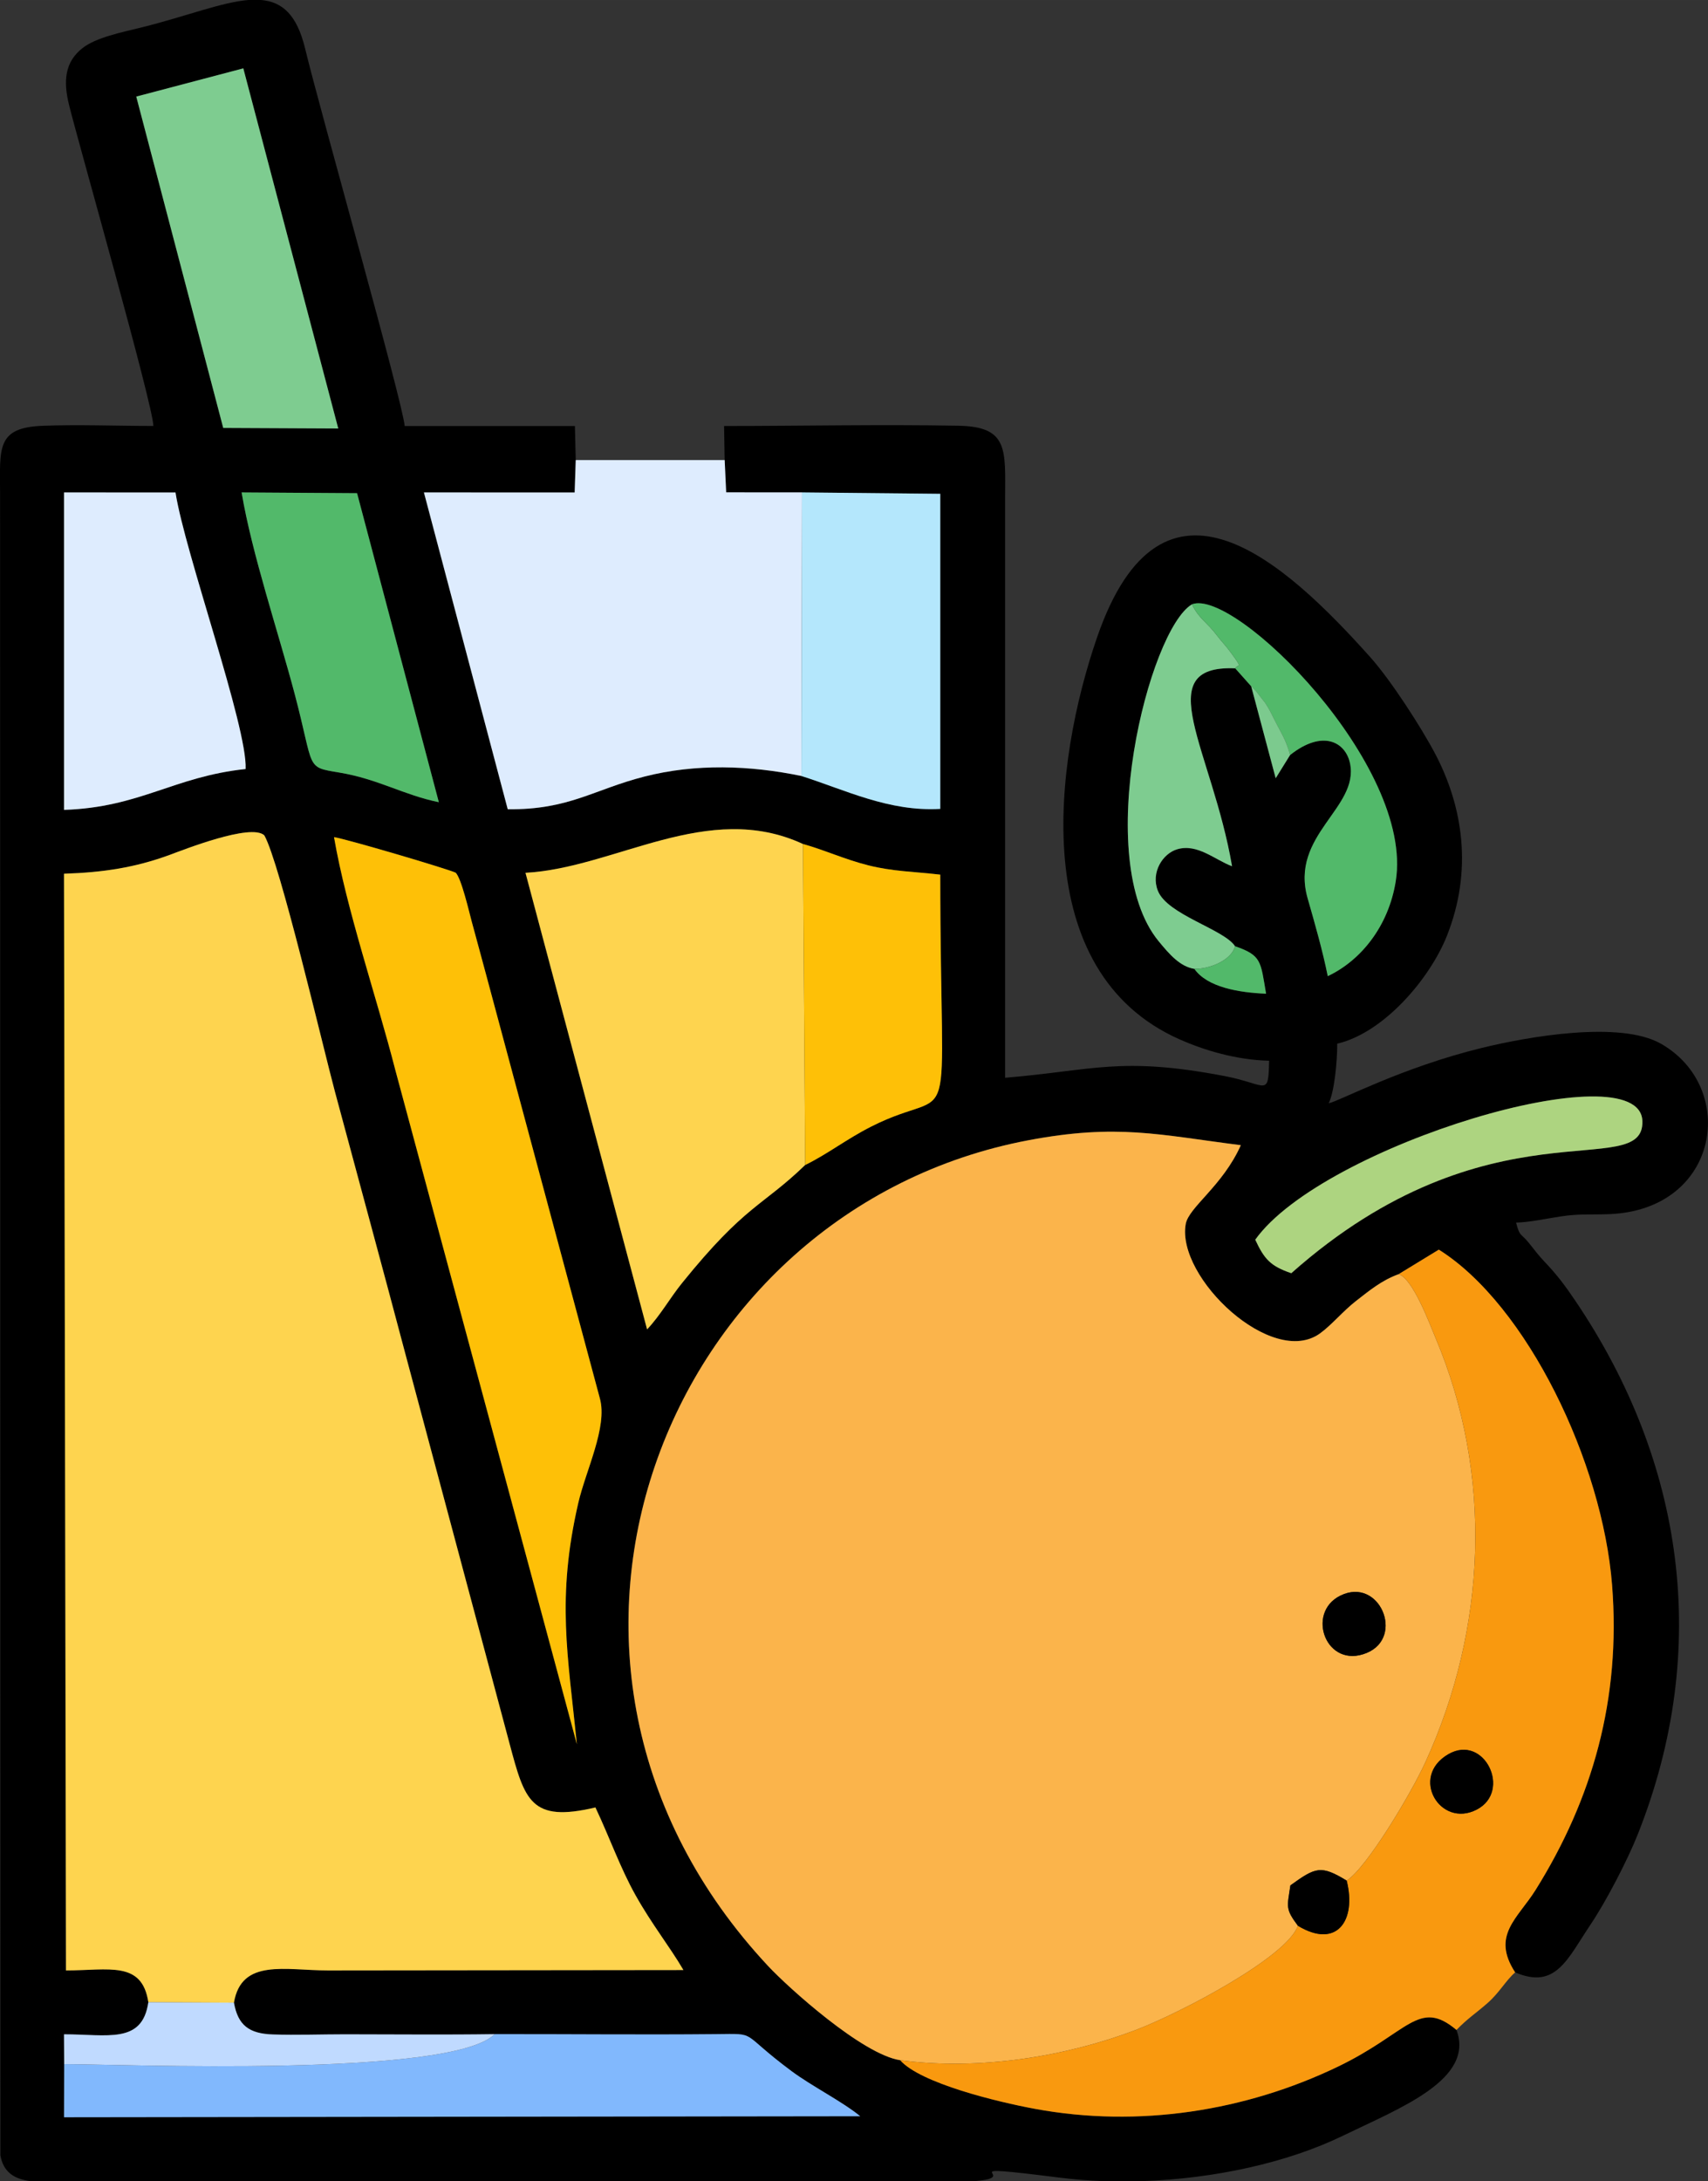
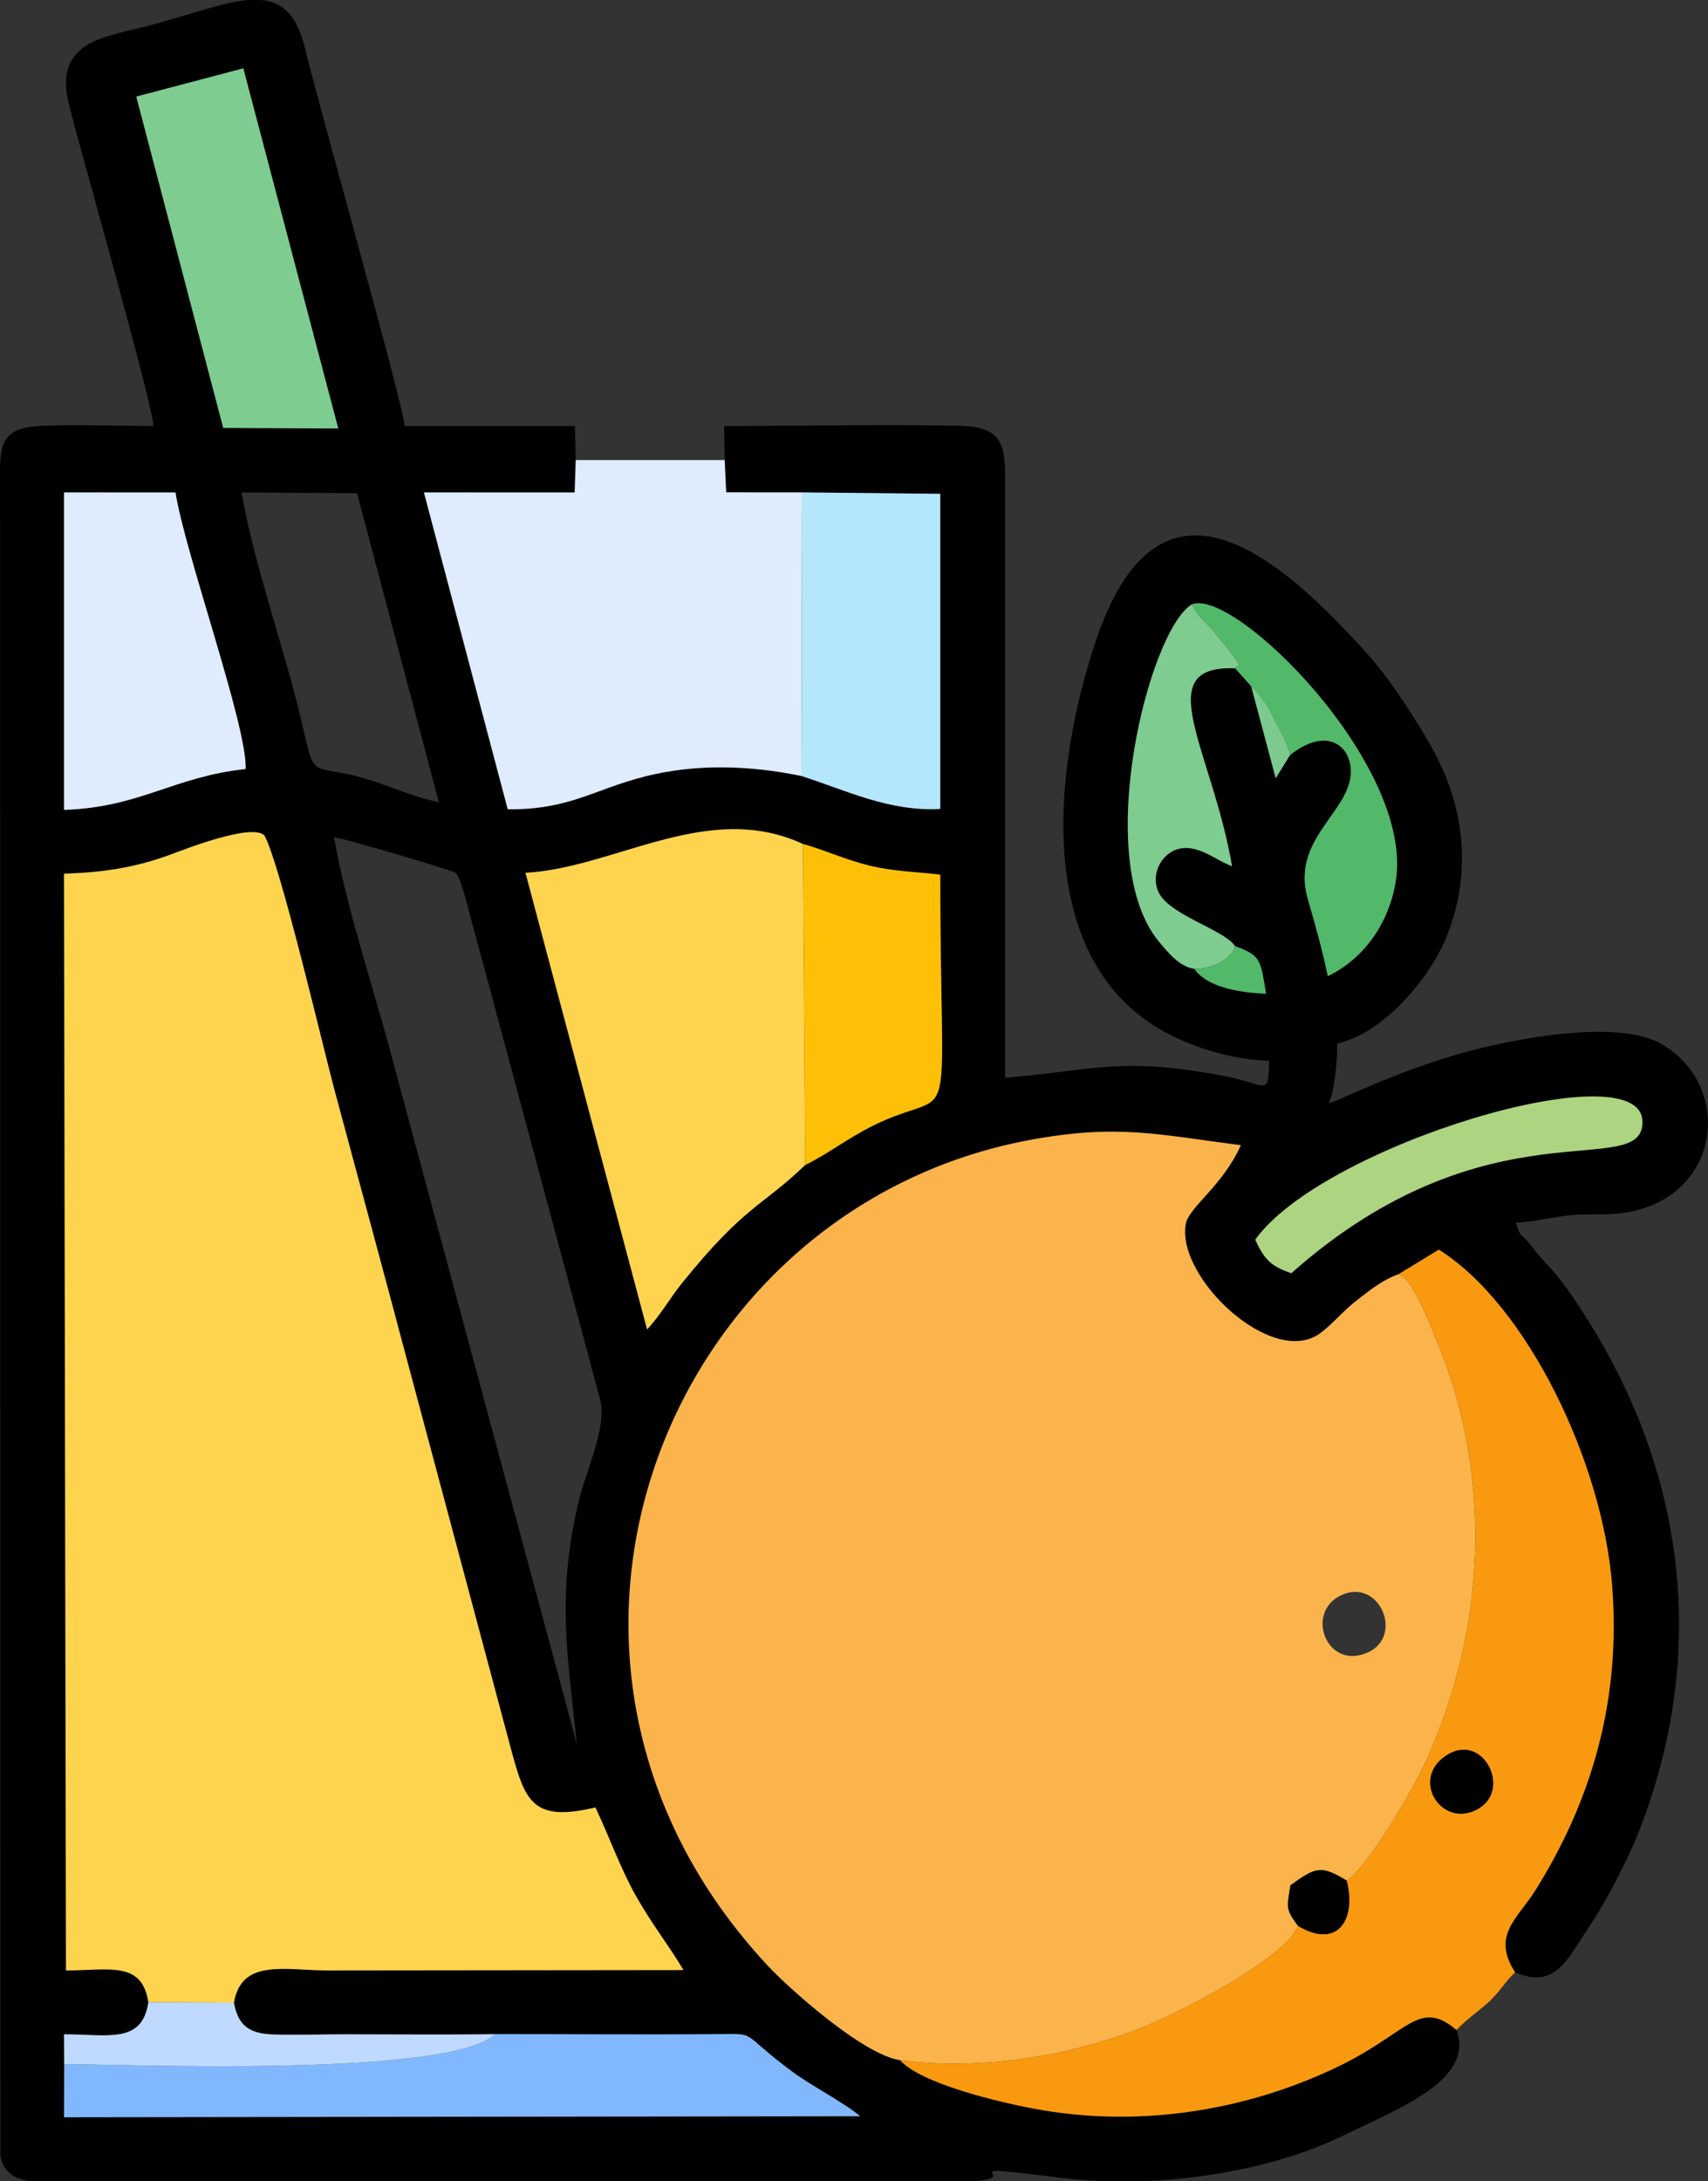
<svg xmlns="http://www.w3.org/2000/svg" xml:space="preserve" width="141.233mm" height="180.282mm" style="shape-rendering:geometricPrecision; text-rendering:geometricPrecision; image-rendering:optimizeQuality; fill-rule:evenodd; clip-rule:evenodd" viewBox="0 0 795.28 1015.16">
  <rect x="0" y="0" width="795.28" height="1015.16" fill="#333333" stroke="none" />
  <defs>
    <style type="text/css">  .fil0 {fill:black} .fil9 {fill:#52B96A} .fil12 {fill:#7CCA8E} .fil8 {fill:#7ECC90} .fil6 {fill:#81B8FD} .fil10 {fill:#ADD480} .fil7 {fill:#B4E7FC} .fil11 {fill:#C0DAFF} .fil4 {fill:#DEECFE} .fil3 {fill:#F9990F} .fil1 {fill:#FBB44B} .fil5 {fill:#FEC007} .fil2 {fill:#FED44F}  </style>
  </defs>
  <g id="Слой_x0020_1">
    <g id="_2117608639184">
      <path class="fil0" d="M108.92 932.09c1.86,10.53 7.02,14.42 18.11,14.8 10.86,0.37 22.67,-0.07 33.64,-0.07 23.18,0 46.54,0.28 69.69,-0.08 34.27,-0.05 68.57,0.33 102.85,0 20.22,-0.19 10.5,-1.25 35.33,17.21 9.49,7.05 23.64,14.14 31.99,21l-370.72 0.47 0.06 -24.72 -0.08 -13.88c20.29,-0 36.47,4.65 39.27,-14.93 -2.93,-19.42 -18.36,-14.8 -38.34,-14.8l-0.93 -510.43c18.44,-0.6 33.21,-2.91 49.01,-8.7 6.5,-2.38 38.05,-14.92 44.26,-9.17 7.25,12.8 27.22,98.27 32.92,119.46 10.98,40.84 21.99,81.24 32.79,122.01l48.5 181.36c7.06,26.45 9.87,36.72 39.96,29.62 6.66,14.09 11.48,27.99 18.63,40.76 7.65,13.66 15.98,24.01 22.35,34.91l-165.47 0.18c-20,-0 -40.33,-5.68 -43.82,15zm7.09 -932.09l5.59 0c9.83,0.86 16.66,6.83 20.46,22.58 6.87,28.54 45.44,164.55 46.37,175.7l79.26 0 0.38 15.86 -0.51 15.08 -70.18 -0.02 39.02 147.46c28.6,0.28 39.86,-9.14 63.62,-15.21 24.01,-6.13 49.03,-5.25 73.15,-0.28 20.48,6.5 40.77,16.69 64.64,15.3l0 -146.65 -64.37 -0.65 -35.33 -0.02 -0.7 -15.02 -0.27 -15.86c36.15,0 73.14,-0.79 109.17,-0.12 23.33,0.43 21.76,11.12 21.69,33.82l-0 269.65c41.31,-3.44 53.62,-10.01 101.97,-0.84 20,3.79 20.57,10.32 20.96,-7.09 -15.44,-0.34 -30.6,-5.02 -41.64,-9.92 -71.14,-31.55 -58.55,-128.96 -38.46,-187.16 30.37,-87.97 87.84,-34.7 127.17,9.22 9.6,10.72 23.89,32.89 30.28,45.06 12.89,24.54 17.55,54.23 5.39,84.77 -7.93,19.9 -29.37,45.05 -51.03,50.09 0,8.7 -1.32,22.24 -3.97,27.76 5.56,-1.29 33.77,-16.6 71.35,-25.8 21.63,-5.29 64.31,-12.74 83.3,-1.96 35.95,20.41 27.51,77.14 -23.78,79.33 -8.9,0.38 -14.05,-0.27 -22.73,1.06 -7.15,1.09 -14.72,2.75 -20.9,2.89 1.87,7 1.89,4.39 6.16,9.7 2.62,3.26 4.2,5.47 7.22,8.64 5.61,5.87 9.43,10.97 14,17.72 50.98,75.22 63.51,162.49 29.3,248.64 -4.84,12.19 -14.82,31.3 -21.78,41.67 -11.07,16.48 -16.33,30.7 -35.34,22.59 -11.25,-17.29 1.21,-25.05 9.57,-38.45 26.41,-42.3 39.72,-88.74 35.57,-141.76 -4.47,-57.16 -39.55,-130.34 -80.68,-156.18l-18.7 11.41c-7.93,2.89 -13.43,7.48 -19.87,12.49 -5.99,4.65 -11.22,11.05 -16.69,15.04 -22.33,16.28 -67.05,-25.97 -62.59,-50.86 1.41,-7.87 17.15,-17.67 25.66,-36.7 -38.21,-4.85 -57.57,-10.08 -98.77,-2.32 -170.17,32.03 -253.31,243.34 -121.21,384.5 9.26,9.89 43.72,41.02 61.35,43.69 9.45,10.75 45.39,19.44 62.73,22.64 48.37,8.95 98.17,1.02 141.11,-19.63 32.95,-15.85 37.6,-31.86 55.2,-17.09 8.65,23.09 -26.35,36.39 -52.84,49.25 -26.25,12.74 -60.19,19.95 -93.01,21.12l-18.69 0c-6.9,-0.25 -13.67,-0.79 -20.22,-1.61 -54.9,-6.92 -16.03,-0.34 -39.37,1.61l-105 0 -309.31 0 -25.79 0c-7.16,-1.01 -12.36,-4.03 -13.74,-12.03l-0.14 -773.14c-0.09,-21.49 -1.78,-30.94 19.76,-31.79 16.54,-0.65 34.88,0.07 51.62,0.07 -0.22,-9.95 -34.56,-130.47 -39.23,-149.23 -2.81,-11.27 -2.03,-20.11 6.17,-26.59 6.39,-5.05 18.45,-7.4 27.91,-9.76 20.54,-5.13 37.12,-11.75 49.71,-12.7zm468.45 576.98c31.56,-44.14 179.01,-87.99 180.26,-55.29 1.11,28.96 -71.42,-10.78 -163.47,70.88 -9.68,-3.26 -12.6,-6.56 -16.79,-15.6zm-210.58 -184.16c10.37,2.89 19.32,7.15 30.44,9.94 11.35,2.85 21.3,2.91 33.47,4.32 0.03,130.56 9.08,96.29 -32.34,117.35 -11.42,5.8 -20.11,12.68 -30.56,17.8 -20.06,19.38 -27.8,18.4 -57.28,54.88 -5.75,7.11 -10.05,14.96 -16.32,21.63l-56.62 -212.5c41.82,-2.27 84.8,-33.97 129.21,-13.41zm-218.36 -3.19c6.11,0.97 51.33,14.3 56.57,16.52 2.65,2.21 6.5,19 7.52,22.69 2.39,8.65 4.42,16.42 6.77,24.99l52.93 197.07c3.66,13.23 -6.58,33.53 -10.06,48.64 -10.23,44.39 -4.85,70.68 -0.65,112.27l-84.52 -313.72c-8.88,-34.63 -22.65,-74.33 -28.56,-108.45zm-125.72 -160.43l51.91 0.02c4.29,27.78 33.63,109.51 32.64,128.71 -33.57,3.57 -49.02,17.83 -84.55,19.02l0 -147.75zm545.27 211.2c12.4,4.29 11.85,6.99 14.43,22.1 -12.63,-0.53 -27.39,-2.97 -33.4,-11.58 -6.67,-1.08 -11.54,-6.69 -16.6,-12.85 -31.41,-38.19 -4.48,-144.93 15.49,-156.81 19.91,-7.79 103.41,74.91 94.91,128.73 -3.33,21.1 -16.25,37.04 -31.67,44.32 -2.36,-11.73 -6.06,-24.66 -9.36,-36.16 -8.46,-29.51 24.07,-42.05 19.72,-62.89 -2.07,-9.91 -12.71,-15.89 -27.89,-3.87l-6.72 10.83 -11.41 -42.81 -7.45 -8.36c-40.36,-1.62 -10.71,38.06 -1.45,92.13 -8.13,-3.08 -16.14,-10.67 -25.51,-7.92 -6.75,1.98 -12.42,10.78 -9.03,19.34 4.42,11.17 30.76,17.9 35.94,25.8zm-408.82 -210.86l38.07 143.82c-16.35,-3.32 -28.11,-10.75 -46.21,-13.77 -16.15,-2.7 -11.54,-1.24 -20.91,-36.64 -7.59,-28.67 -19.94,-65.3 -24.7,-93.76l53.76 0.35zm-52.97 -197.72l44.21 167.62 -53.55 -0.27 -40.49 -154.22 49.84 -13.13z" />
      <path class="fil1" d="M624.05 742.67c18.22,-9.04 30.15,19.27 12.35,26.64 -18.88,7.81 -28.57,-18.59 -12.35,-26.64zm-204.92 216.2c37.32,4.97 77.64,-1.9 109.47,-13.97 21.25,-8.06 70.78,-34.12 75.72,-48.61 -5.9,-7.91 -5,-8.56 -3.49,-18.79 11.73,-8.44 14.15,-9.57 26.2,-2.22 9.34,-5.89 29.95,-40.45 36.65,-55.07 28.52,-62.3 31.68,-133.86 4.66,-197.71 -2.69,-6.36 -10.4,-27.29 -17.09,-29.47 -7.93,2.89 -13.43,7.48 -19.87,12.49 -5.99,4.65 -11.22,11.05 -16.69,15.04 -22.33,16.28 -67.05,-25.97 -62.59,-50.86 1.41,-7.87 17.15,-17.67 25.66,-36.7 -38.21,-4.85 -57.57,-10.08 -98.77,-2.32 -170.17,32.03 -253.31,243.34 -121.21,384.5 9.26,9.89 43.72,41.02 61.35,43.69z" />
      <path class="fil2" d="M69.07 931.89l39.86 0.2c3.49,-20.68 23.82,-15 43.82,-15l165.47 -0.18c-6.38,-10.9 -14.71,-21.25 -22.35,-34.91 -7.15,-12.77 -11.96,-26.67 -18.63,-40.76 -30.09,7.1 -32.9,-3.17 -39.96,-29.62l-48.5 -181.36c-10.8,-40.77 -21.81,-81.17 -32.79,-122.01 -5.69,-21.18 -25.67,-106.66 -32.92,-119.46 -6.21,-5.75 -37.76,6.79 -44.26,9.17 -15.8,5.78 -30.57,8.1 -49.01,8.7l0.93 510.43c19.98,0 35.41,-4.62 38.34,14.8z" />
      <path class="fil3" d="M674.36 816.46c16.74,-9.7 29.77,17.23 13.23,25.78 -17.02,8.8 -31.36,-15.28 -13.23,-25.78zm-23.11 -223.43c6.69,2.18 14.4,23.11 17.09,29.47 27.02,63.85 23.86,135.41 -4.66,197.71 -6.69,14.62 -27.31,49.18 -36.65,55.07 4.71,18.68 -4.67,31.97 -22.72,21.01 -4.94,14.49 -54.47,40.55 -75.72,48.61 -31.83,12.07 -72.14,18.94 -109.47,13.97 9.45,10.75 45.39,19.44 62.73,22.64 48.37,8.95 98.17,1.02 141.11,-19.63 32.95,-15.85 37.6,-31.86 55.2,-17.09 5.47,-5.58 8.49,-7.3 14.37,-12.42 5.68,-4.95 8.65,-10.68 12.96,-14.37 -11.25,-17.29 1.21,-25.05 9.57,-38.45 26.41,-42.3 39.72,-88.74 35.57,-141.76 -4.47,-57.16 -39.55,-130.34 -80.68,-156.18l-18.7 11.41z" />
      <path class="fil4" d="M373.17 361.18l0.28 -132.01 -35.33 -0.02 -0.7 -15.02 -69.34 0 -0.51 15.08 -70.18 -0.02 39.02 147.46c28.6,0.28 39.86,-9.14 63.62,-15.21 24.01,-6.13 49.03,-5.25 73.15,-0.28z" />
      <path class="fil2" d="M374.91 542.23l-1.02 -149.41c-44.41,-20.56 -87.4,11.14 -129.21,13.41l56.62 212.5c6.28,-6.66 10.57,-14.51 16.32,-21.63 29.48,-36.47 37.22,-35.5 57.28,-54.88z" />
-       <path class="fil5" d="M212.1 406.14c-5.24,-2.22 -50.46,-15.55 -56.57,-16.52 5.91,34.12 19.67,73.82 28.56,108.45l84.52 313.72c-4.2,-41.59 -9.57,-67.88 0.65,-112.27 3.48,-15.11 13.71,-35.41 10.06,-48.64l-52.93 -197.07c-2.35,-8.57 -4.38,-16.34 -6.77,-24.99 -1.02,-3.69 -4.87,-20.48 -7.52,-22.69z" />
      <path class="fil6" d="M29.88 960.7l-0.06 24.72 370.72 -0.47c-8.35,-6.85 -22.5,-13.94 -31.99,-21 -24.83,-18.46 -15.11,-17.4 -35.33,-17.21 -34.28,0.33 -68.58,-0.05 -102.85,-0 -20.64,20.44 -174.9,13.96 -200.49,13.96z" />
      <path class="fil4" d="M29.81 376.94c35.53,-1.18 50.98,-15.45 84.55,-19.02 0.99,-19.21 -28.35,-100.94 -32.64,-128.71l-51.91 -0.02 0 147.75z" />
      <path class="fil7" d="M373.17 361.18c20.48,6.5 40.77,16.69 64.64,15.3l0 -146.65 -64.37 -0.65 -0.28 132.01z" />
      <polygon class="fil8" points="63.45,44.95 103.94,199.17 157.5,199.43 113.29,31.81 " />
      <path class="fil5" d="M374.91 542.23c10.45,-5.11 19.14,-11.99 30.56,-17.8 41.43,-21.07 32.37,13.21 32.34,-117.35 -12.17,-1.41 -22.12,-1.47 -33.47,-4.32 -11.12,-2.79 -20.08,-7.05 -30.44,-9.94l1.02 149.41z" />
-       <path class="fil9" d="M204.33 373.36l-38.07 -143.82 -53.76 -0.35c4.76,28.45 17.11,65.09 24.7,93.76 9.37,35.4 4.77,33.94 20.91,36.64 18.1,3.03 29.86,10.45 46.21,13.77z" />
      <path class="fil8" d="M556.11 450.92c7.1,0.18 17.35,-4.04 18.96,-10.52 -5.18,-7.91 -31.52,-14.64 -35.94,-25.8 -3.39,-8.56 2.28,-17.37 9.03,-19.34 9.38,-2.74 17.38,4.85 25.51,7.92 -9.26,-54.07 -38.9,-93.75 1.45,-92.13 1.34,-2.31 3.87,0.69 -2.05,-7.37 -2.47,-3.36 -4.1,-4.87 -6.36,-7.84 -5.08,-6.69 -8.36,-7.7 -11.72,-14.57 -19.98,11.87 -46.9,118.61 -15.49,156.81 5.07,6.16 9.93,11.77 16.6,12.85z" />
      <path class="fil10" d="M584.47 576.98c4.19,9.03 7.12,12.33 16.79,15.6 92.05,-81.66 164.57,-41.92 163.47,-70.88 -1.25,-32.71 -148.7,11.14 -180.26,55.29z" />
      <path class="fil9" d="M575.13 311.05l7.45 8.36c0.35,0.35 0.85,0.81 1.06,1.04 0.21,0.22 0.79,0.76 1.04,1.04l4.37 5.61c2.05,3.07 2.74,4.65 4.25,7.67 3.42,6.83 5.29,9.03 7.41,16.63 15.17,-12.02 25.82,-6.04 27.89,3.87 4.34,20.84 -28.18,33.38 -19.72,62.89 3.3,11.49 7,24.42 9.36,36.16 15.42,-7.28 28.34,-23.22 31.67,-44.32 8.5,-53.82 -75,-136.52 -94.91,-128.73 3.36,6.87 6.64,7.88 11.72,14.57 2.26,2.97 3.89,4.48 6.36,7.84 5.92,8.06 3.39,5.07 2.05,7.37z" />
      <path class="fil11" d="M29.88 960.7c25.59,0 179.85,6.48 200.49,-13.96 -23.16,0.35 -46.51,0.08 -69.69,0.08 -10.97,0 -22.78,0.43 -33.64,0.07 -11.09,-0.37 -16.25,-4.27 -18.11,-14.8l-39.86 -0.2c-2.81,19.58 -18.99,14.93 -39.27,14.93l0.08 13.88z" />
-       <path class="fil0" d="M624.05 742.67c-16.22,8.05 -6.54,34.45 12.35,26.64 17.81,-7.36 5.88,-35.68 -12.35,-26.64z" />
      <path class="fil0" d="M604.32 896.29c18.05,10.96 27.42,-2.33 22.72,-21.01 -12.05,-7.35 -14.47,-6.22 -26.2,2.22 -1.51,10.23 -2.41,10.88 3.49,18.79z" />
      <path class="fil0" d="M674.36 816.46c-18.13,10.5 -3.79,34.59 13.23,25.78 16.54,-8.55 3.51,-35.48 -13.23,-25.78z" />
      <path class="fil9" d="M556.11 450.92c6.01,8.61 20.77,11.06 33.4,11.58 -2.59,-15.11 -2.03,-17.81 -14.43,-22.1 -1.61,6.48 -11.87,10.7 -18.96,10.52z" />
      <path class="fil12" d="M600.71 351.39c-2.12,-7.6 -3.99,-9.79 -7.41,-16.63 -1.51,-3.02 -2.2,-4.6 -4.25,-7.67l-4.37 -5.61c-0.25,-0.28 -0.83,-0.81 -1.04,-1.04 -0.21,-0.23 -0.71,-0.69 -1.06,-1.04l11.41 42.81 6.72 -10.83z" />
    </g>
  </g>
</svg>